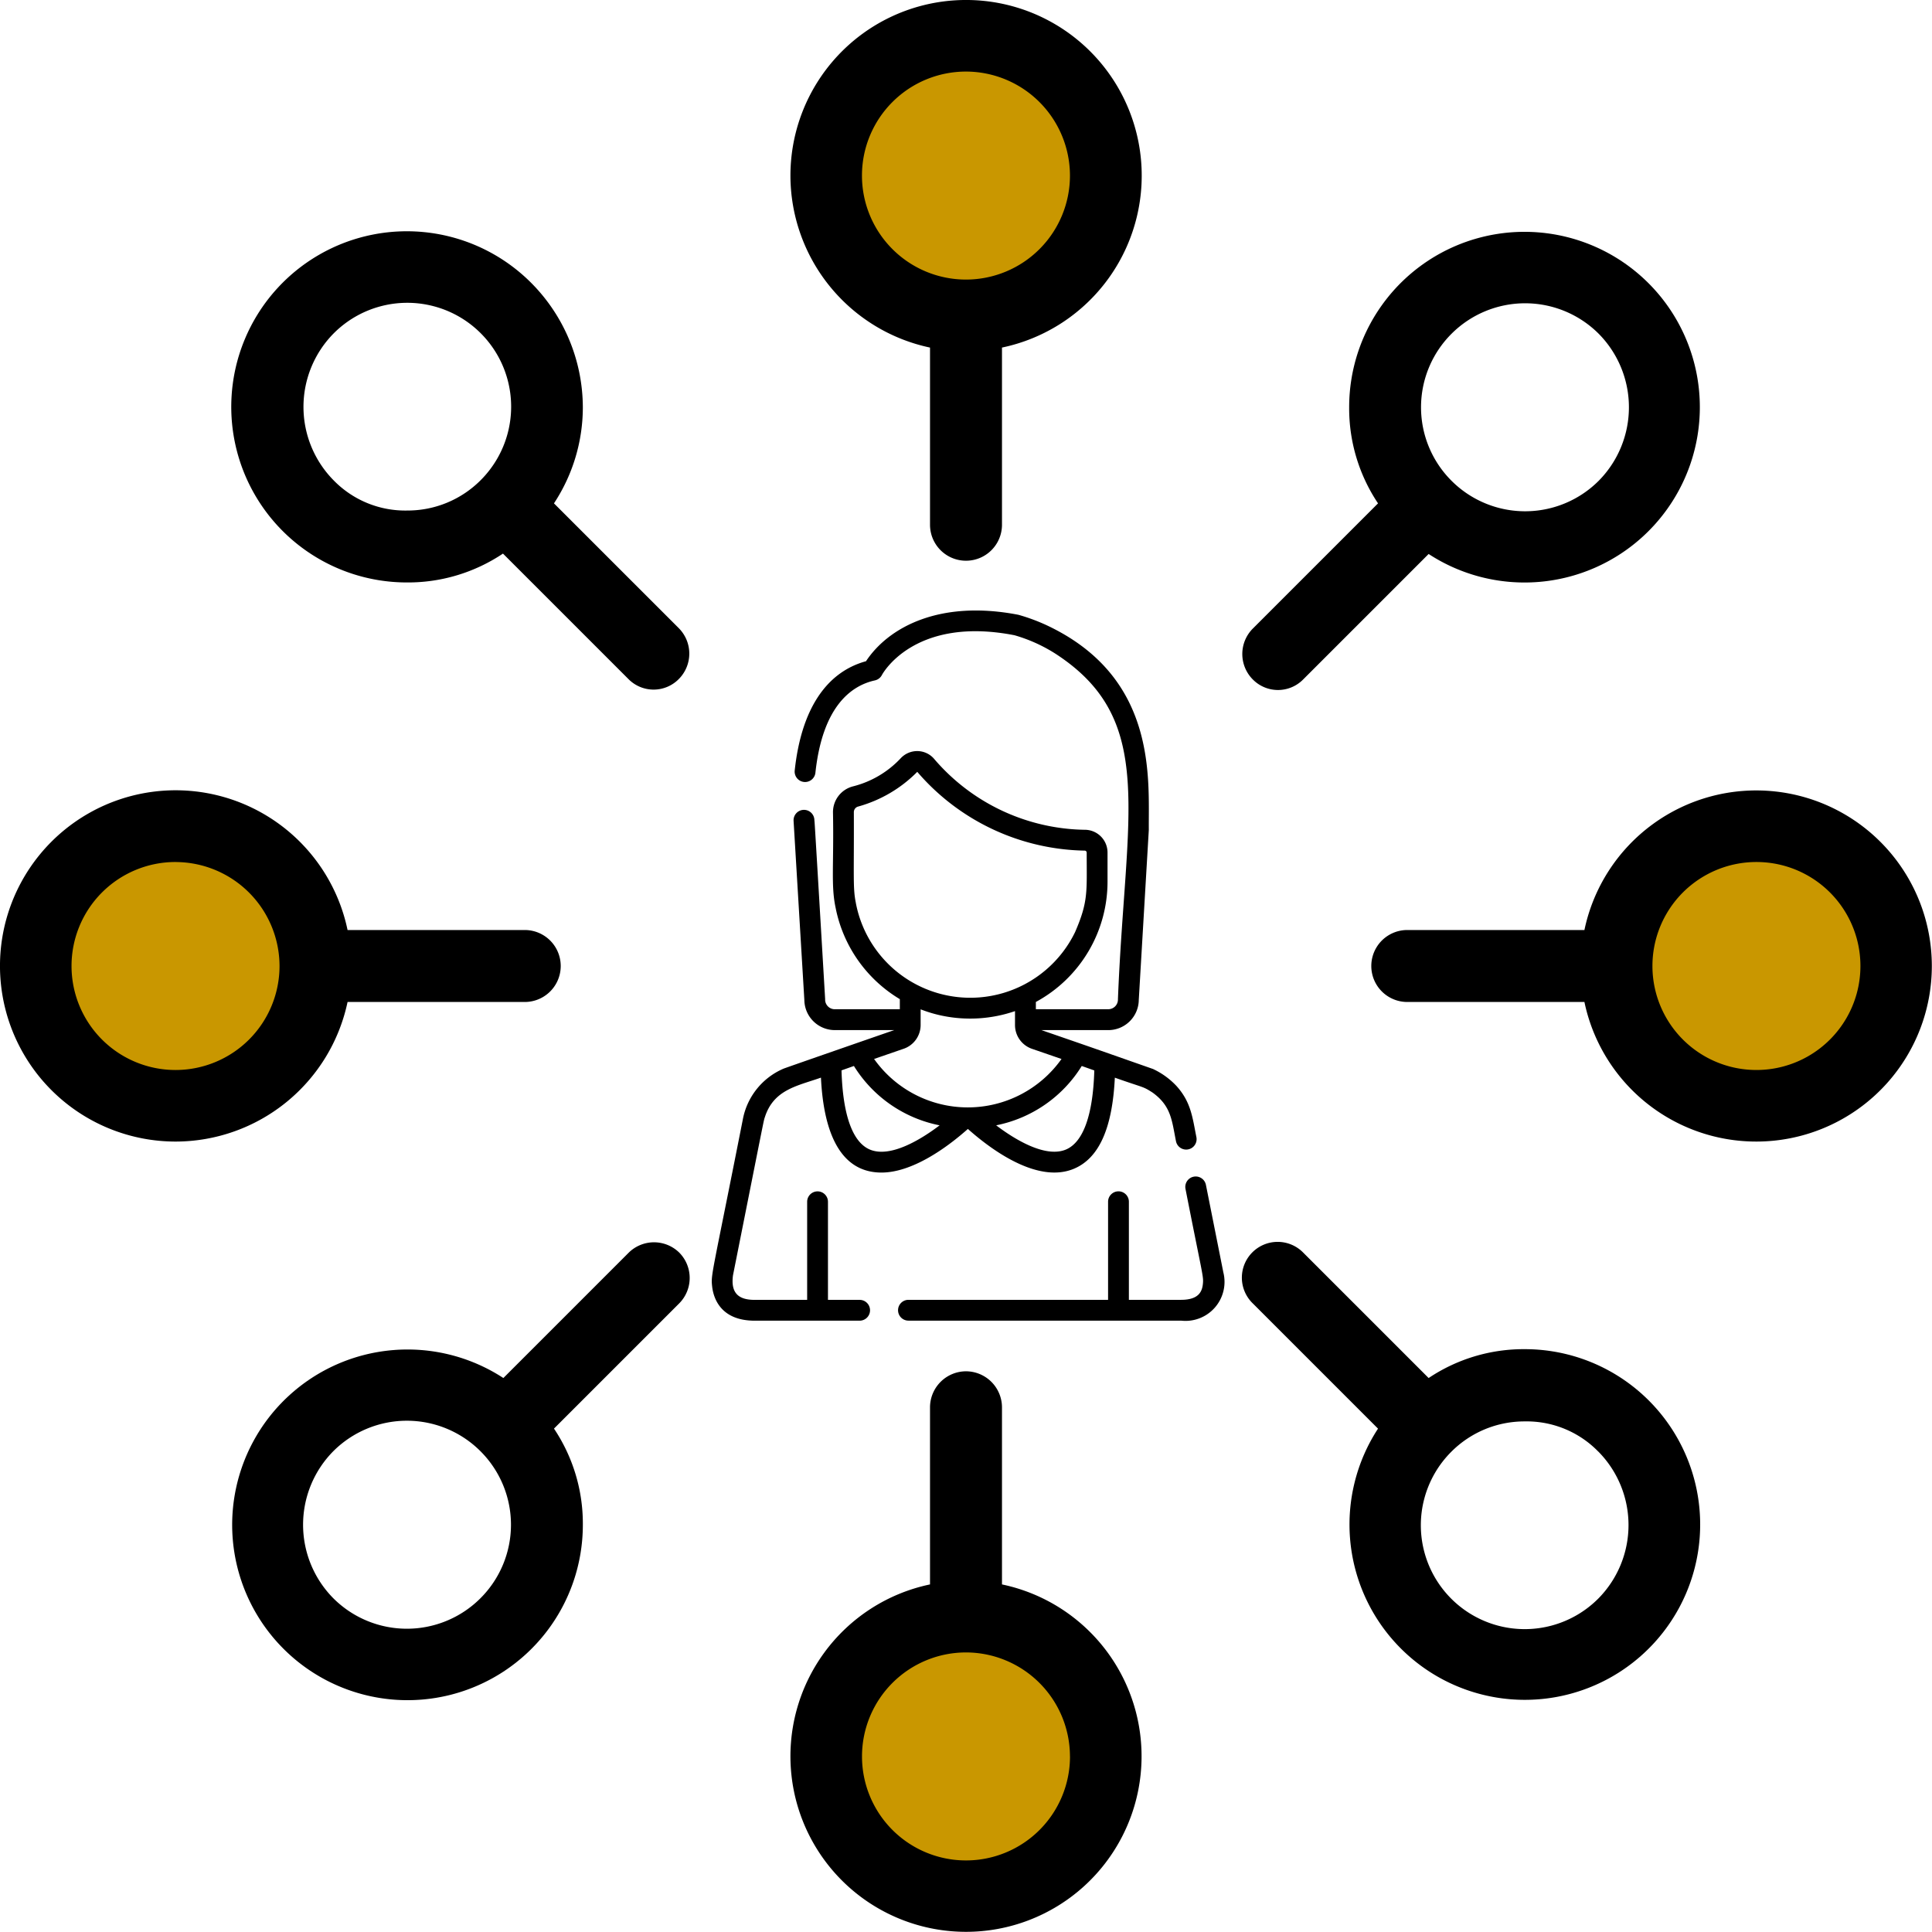
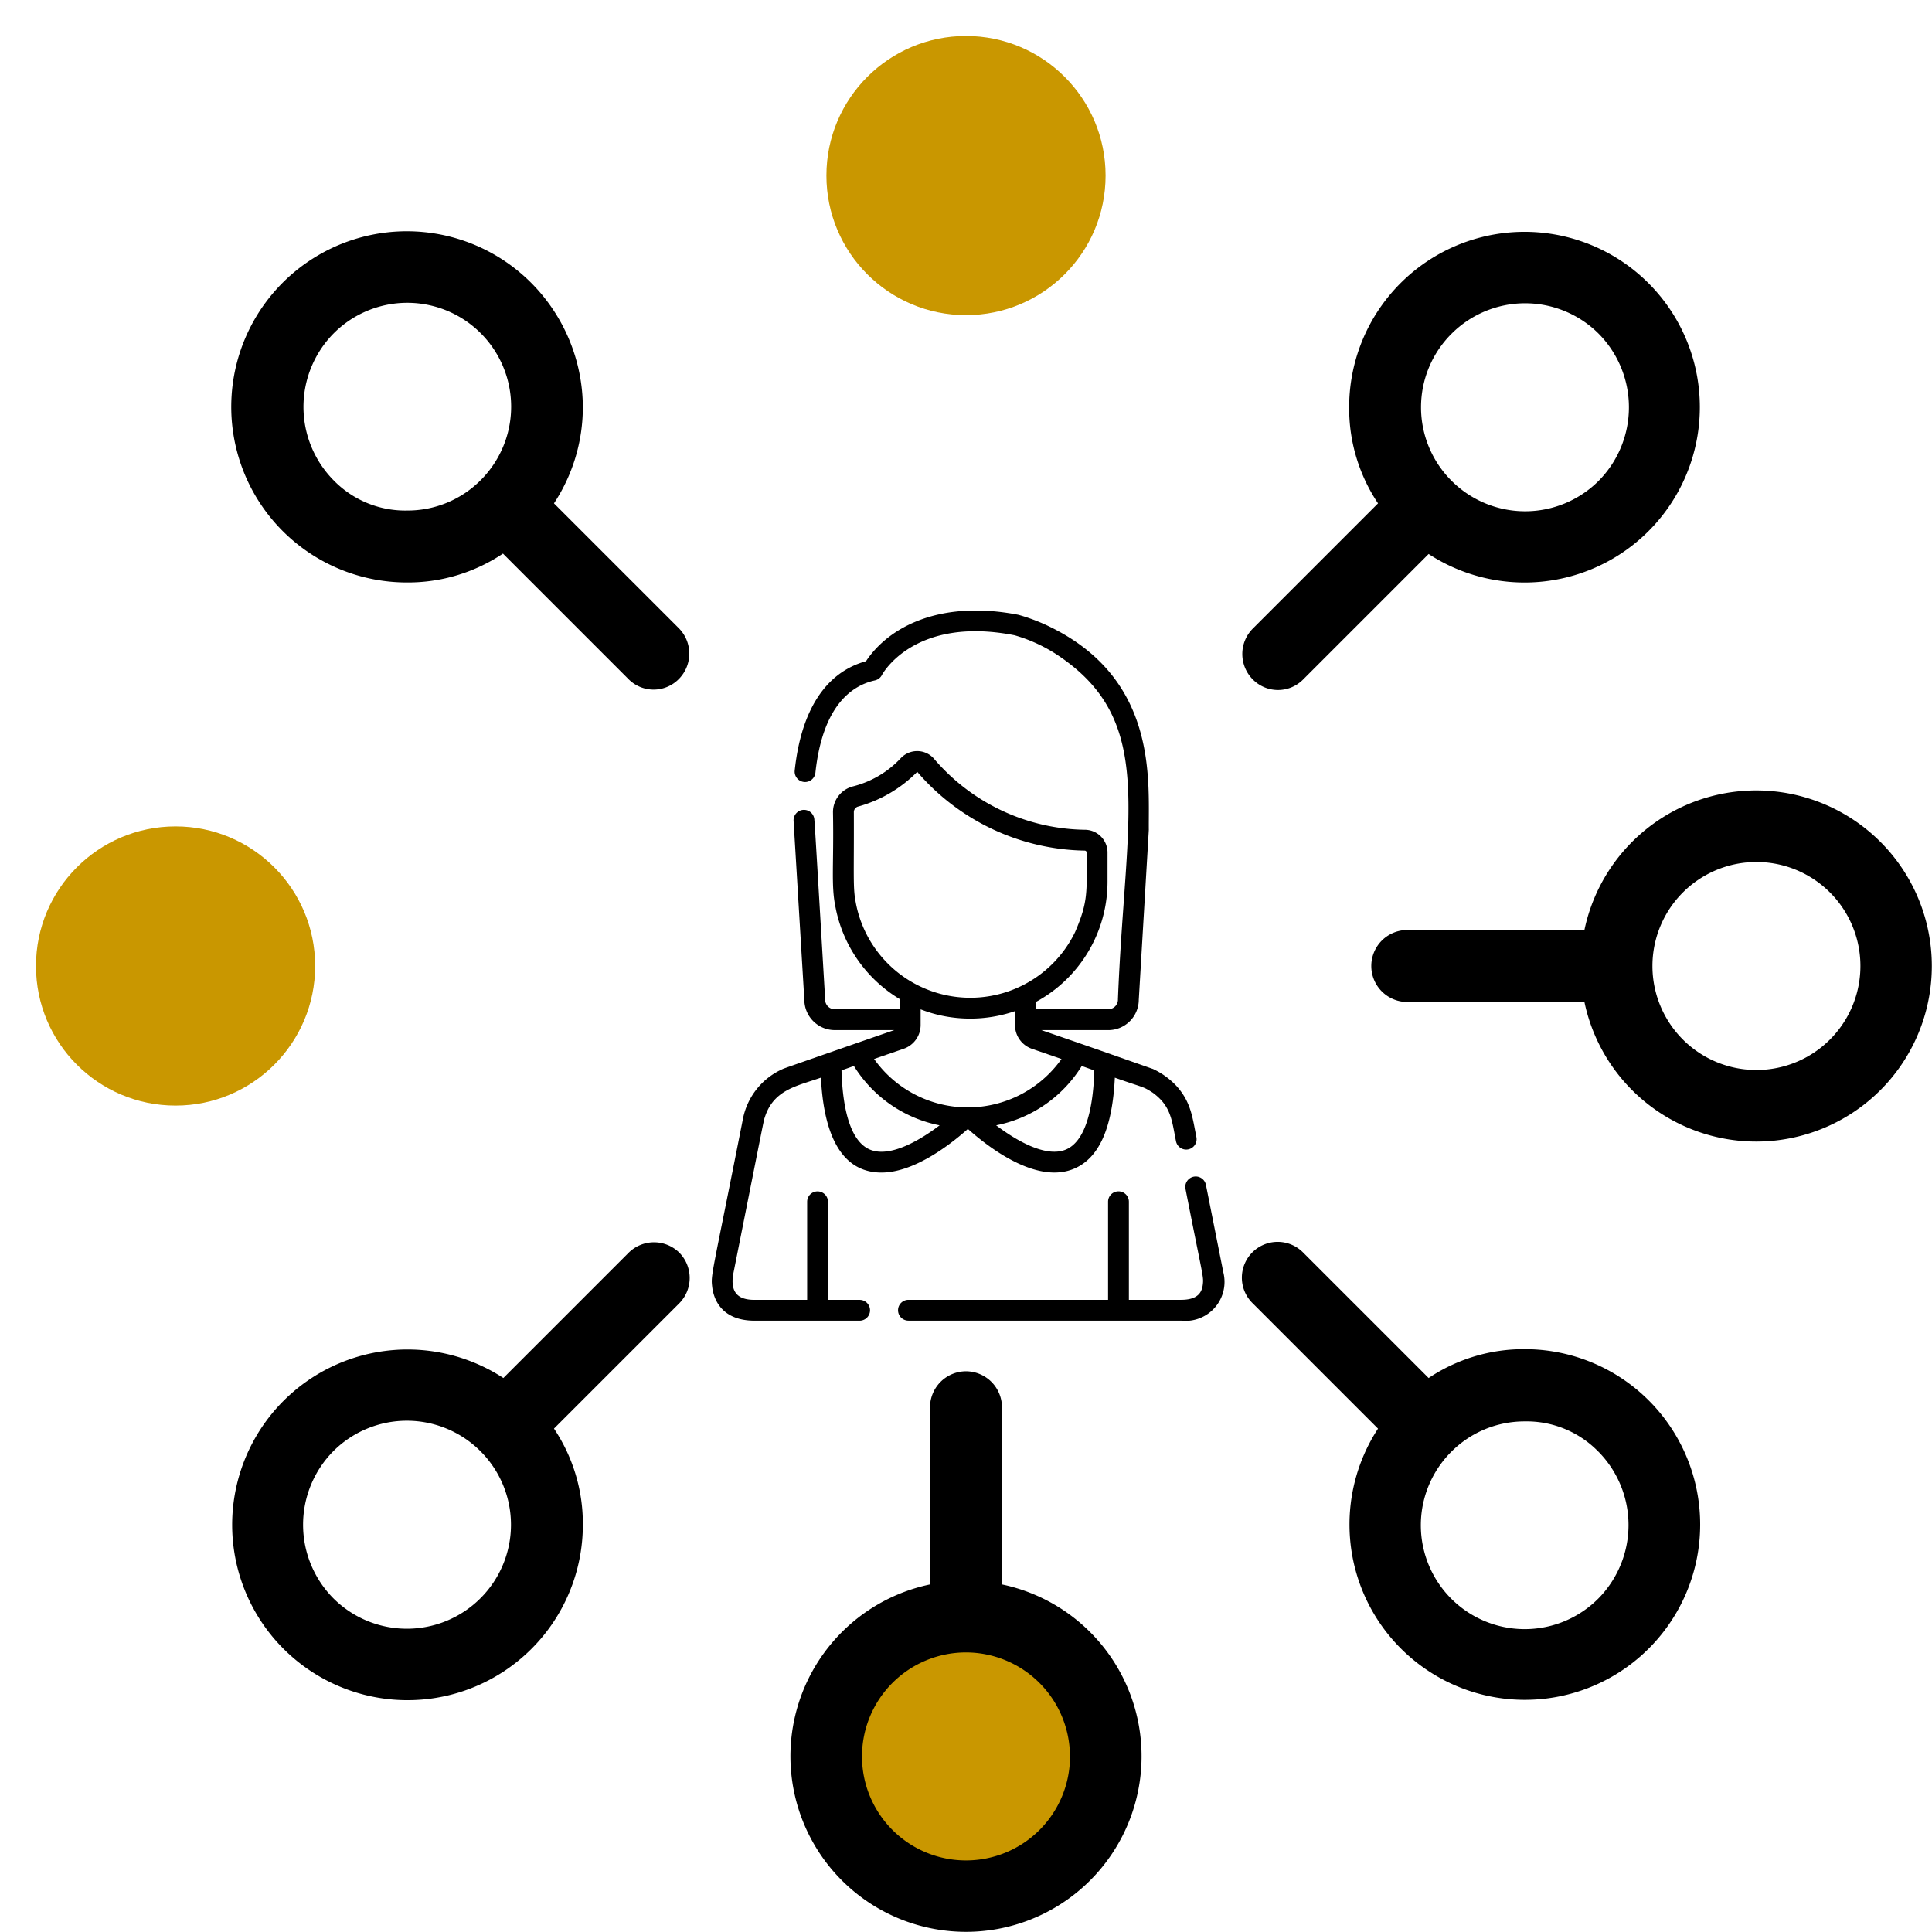
<svg xmlns="http://www.w3.org/2000/svg" viewBox="0 0 152.058 152.058">
  <defs>
    <style>
      .cls-1 {
        fill: #c99700;
      }
    </style>
  </defs>
  <g id="Group_125" data-name="Group 125" transform="translate(-7106 -1204)">
    <g id="dollar-symbol-1" transform="translate(7106 1204)">
      <g id="Group_123" data-name="Group 123">
        <circle id="XMLID_1909_" class="cls-1" cx="10.986" cy="10.986" r="10.986" transform="translate(65.043 127.254)" />
        <circle id="XMLID_1907_" class="cls-1" cx="10.986" cy="10.986" r="10.986" transform="translate(65.043 2.832)" />
-         <circle id="XMLID_1905_" class="cls-1" cx="10.986" cy="10.986" r="10.986" transform="translate(127.254 65.043)" />
        <circle id="XMLID_1903_" class="cls-1" cx="10.986" cy="10.986" r="10.986" transform="translate(2.832 65.043)" />
        <path id="Path_811" data-name="Path 811" d="M213.718,346.8a2.842,2.842,0,0,0-2.832,2.832v13.942a13.818,13.818,0,1,0,5.664,0V349.632A2.842,2.842,0,0,0,213.718,346.8Zm8.185,30.312a8.185,8.185,0,1,1-8.185-8.185A8.195,8.195,0,0,1,221.9,377.112Z" transform="translate(-137.689 -238.872)" />
        <path id="Path_812" data-name="Path 812" d="M324.857,328.841a13.8,13.8,0,1,0,11.546-6.255,13.426,13.426,0,0,0-7.562,2.272l-9.865-9.865a2.817,2.817,0,1,0-3.984,3.983Zm17.334,1.8a8.227,8.227,0,0,1,0,11.577,8.175,8.175,0,0,1-11.577-11.546h0a8.121,8.121,0,0,1,5.789-2.4A7.865,7.865,0,0,1,342.192,330.646Z" transform="translate(-216.4 -216.4)" />
        <path id="Path_813" data-name="Path 813" d="M314.992,93.829a2.781,2.781,0,0,0,3.984,0l9.865-9.865a13.8,13.8,0,1,0-6.255-11.546,13.427,13.427,0,0,0,2.272,7.562l-9.865,9.865A2.837,2.837,0,0,0,314.992,93.829Zm15.654-27.2a8.19,8.19,0,0,1,11.577,0,8.227,8.227,0,0,1,0,11.577,8.189,8.189,0,0,1-11.577,0h0A8.171,8.171,0,0,1,330.646,66.629Z" transform="translate(-216.4 -40.363)" />
        <path id="Path_814" data-name="Path 814" d="M93.829,314.992a2.837,2.837,0,0,0-3.984,0l-9.865,9.865A13.8,13.8,0,1,0,86.236,336.4a13.427,13.427,0,0,0-2.272-7.562l9.865-9.865A2.837,2.837,0,0,0,93.829,314.992Zm-15.654,27.2a8.189,8.189,0,0,1-11.577,0,8.227,8.227,0,0,1,0-11.577,8.189,8.189,0,0,1,11.577,0h0A8.171,8.171,0,0,1,78.175,342.192Z" transform="translate(-40.363 -216.4)" />
-         <path id="Path_816" data-name="Path 816" d="M199.9,13.818a13.853,13.853,0,0,0,10.986,13.538V41.3a2.832,2.832,0,0,0,5.664,0V27.355A13.824,13.824,0,1,0,199.9,13.818Zm22,0a8.185,8.185,0,1,1-8.185-8.185A8.195,8.195,0,0,1,221.9,13.818Z" transform="translate(-137.689)" />
        <path id="Path_817" data-name="Path 817" d="M363.574,210.886H349.632a2.832,2.832,0,0,0,0,5.664h13.942a13.818,13.818,0,1,0,0-5.664Zm21.723,2.832a8.185,8.185,0,1,1-16.37,0h0a8.185,8.185,0,1,1,16.37,0Z" transform="translate(-238.872 -137.689)" />
-         <path id="Path_818" data-name="Path 818" d="M13.818,227.536A13.853,13.853,0,0,0,27.355,216.55H41.3a2.832,2.832,0,0,0,0-5.664H27.355a13.824,13.824,0,1,0-13.538,16.65Zm0-22A8.2,8.2,0,0,1,22,213.718h0a8.185,8.185,0,1,1-8.185-8.185Z" transform="translate(0 -137.689)" />
        <path id="Path_819" data-name="Path 819" d="M82.09,62.546a13.82,13.82,0,1,0-9.772,23.59,13.427,13.427,0,0,0,7.562-2.272l9.865,9.865a2.781,2.781,0,0,0,3.983,0,2.837,2.837,0,0,0,0-3.984l-9.834-9.834a13.749,13.749,0,0,0,2.272-7.562A13.929,13.929,0,0,0,82.09,62.546ZM66.56,78.106a8.227,8.227,0,0,1,0-11.577A8.175,8.175,0,0,1,78.137,78.075h0a8.121,8.121,0,0,1-5.789,2.4A7.866,7.866,0,0,1,66.56,78.106Z" transform="translate(-40.294 -40.294)" />
      </g>
    </g>
    <g id="Group_124" data-name="Group 124" transform="translate(7162.018 1252.049)">
      <g id="woman" transform="translate(0 0)">
        <g id="Group_73" data-name="Group 73" transform="translate(14.661 44.55)">
          <g id="Group_72" data-name="Group 72">
            <path id="Path_800" data-name="Path 800" d="M231.277,415.6c-.006-.041.061.3-1.365-6.862a.819.819,0,0,0-1.607.32c1.344,6.854,1.434,6.864,1.367,7.486-.062.578-.314,1.242-1.716,1.242h-4.107v-7.72a.819.819,0,0,0-1.638,0v7.72H206.5a.819.819,0,1,0,0,1.638h21.458A3.071,3.071,0,0,0,231.277,415.6Z" transform="translate(-205.679 -408.082)" />
          </g>
        </g>
        <g id="Group_76" data-name="Group 76" transform="translate(0)">
          <g id="Group_75" data-name="Group 75">
            <g id="Group_74" data-name="Group 74">
              <path id="Path_801" data-name="Path 801" d="M388.96,330.291l.017.008h0Z" transform="translate(-354.287 -294.232)" />
              <path id="Path_802" data-name="Path 802" d="M389.22,330.408h0l.006,0Z" transform="translate(-354.522 -294.337)" />
-               <path id="Path_803" data-name="Path 803" d="M389.286,330.439Z" transform="translate(-354.581 -294.365)" />
              <path id="Path_804" data-name="Path 804" d="M109.53,41.451c-.312-1.543-.417-2.774-1.6-4.061a6.026,6.026,0,0,0-1.842-1.316l-.01,0c-5.68-1.993-4.366-1.534-8.743-3.047h5.259a2.4,2.4,0,0,0,2.4-2.371c.822-13.941.79-13.356.79-13.4-.033-3.991.7-11.989-8.029-16.089A14.879,14.879,0,0,0,95.526.341c-6.082-1.184-10.172.894-12,3.652-3.158.866-5.1,3.831-5.611,8.6a.819.819,0,1,0,1.629.176c.57-5.28,2.861-6.866,4.682-7.266a.819.819,0,0,0,.553-.426C84.8,5.035,87.281.4,95.213,1.949a12.307,12.307,0,0,1,3.242,1.465c7.985,5.2,5.478,12.49,4.9,27.161,0,.016,0,.032,0,.048a.761.761,0,0,1-.76.76h-5.7v-.572a10.763,10.763,0,0,0,5.64-9.491V19.054a1.792,1.792,0,0,0-1.72-1.793,15.91,15.91,0,0,1-11.9-5.549,1.753,1.753,0,0,0-1.293-.645,1.772,1.772,0,0,0-1.353.551,7.72,7.72,0,0,1-3.753,2.222,2.089,2.089,0,0,0-1.589,2.037c.077,4.126-.166,5.745.2,7.486l.029.145a10.813,10.813,0,0,0,5.032,7.082v.795H81.069a.761.761,0,0,1-.76-.76c0-.016,0-.032,0-.048-1.1-18.677-.774-12.851-.848-14.116a.819.819,0,0,0-1.635.1l.847,14.094a2.4,2.4,0,0,0,2.4,2.371h4.676c-.824.282-8.569,2.971-8.716,3.036a5.435,5.435,0,0,0-3.2,3.985c-2.449,12.4-2.522,12.194-2.418,13.149.088.813.589,2.7,3.345,2.7h8.264a.819.819,0,1,0,0-1.638H80.532v-7.72a.819.819,0,0,0-1.638,0v7.72H74.757c-1.252,0-1.891-.524-1.7-1.934,2.586-12.982,2.4-12.112,2.51-12.45.7-2.185,2.58-2.458,4.413-3.107.173,3.607,1.169,7.471,4.764,7.471,2.37,0,5.037-1.864,6.8-3.433,2.2,1.957,5.678,4.284,8.38,3.119,1.949-.84,2.995-3.186,3.186-7.154,2.348.831,2.157.652,2.971,1.174,1.462,1.057,1.512,2.177,1.841,3.826a.819.819,0,0,0,1.607-.32Zm-26.8-18.42c-.245-1.18-.142-2.047-.161-7.154a.454.454,0,0,1,.342-.446A10.468,10.468,0,0,0,87.56,12.7,17.773,17.773,0,0,0,100.742,18.9a.157.157,0,0,1,.153.156c0,3.087.139,3.828-.915,6.26A9.167,9.167,0,0,1,82.728,23.03Zm1.085,19.39c-1.355-.584-2.117-2.731-2.217-6.225l.976-.346a10.278,10.278,0,0,0,6.746,4.671C87.906,41.595,85.448,43.126,83.812,42.42Zm.351-7.125,2.321-.8a1.98,1.98,0,0,0,1.338-1.873V31.391a10.618,10.618,0,0,0,1.628.489,10.865,10.865,0,0,0,5.8-.348v1.094A1.98,1.98,0,0,0,96.592,34.5l2.321.8A9.043,9.043,0,0,1,84.163,35.3ZM99.276,42.42c-1.634.7-4.087-.821-5.507-1.9a10.281,10.281,0,0,0,6.737-4.669l.988.35C101.393,39.69,100.63,41.837,99.276,42.42Z" transform="translate(-71.385 -0.001)" />
            </g>
          </g>
        </g>
      </g>
    </g>
  </g>
</svg>